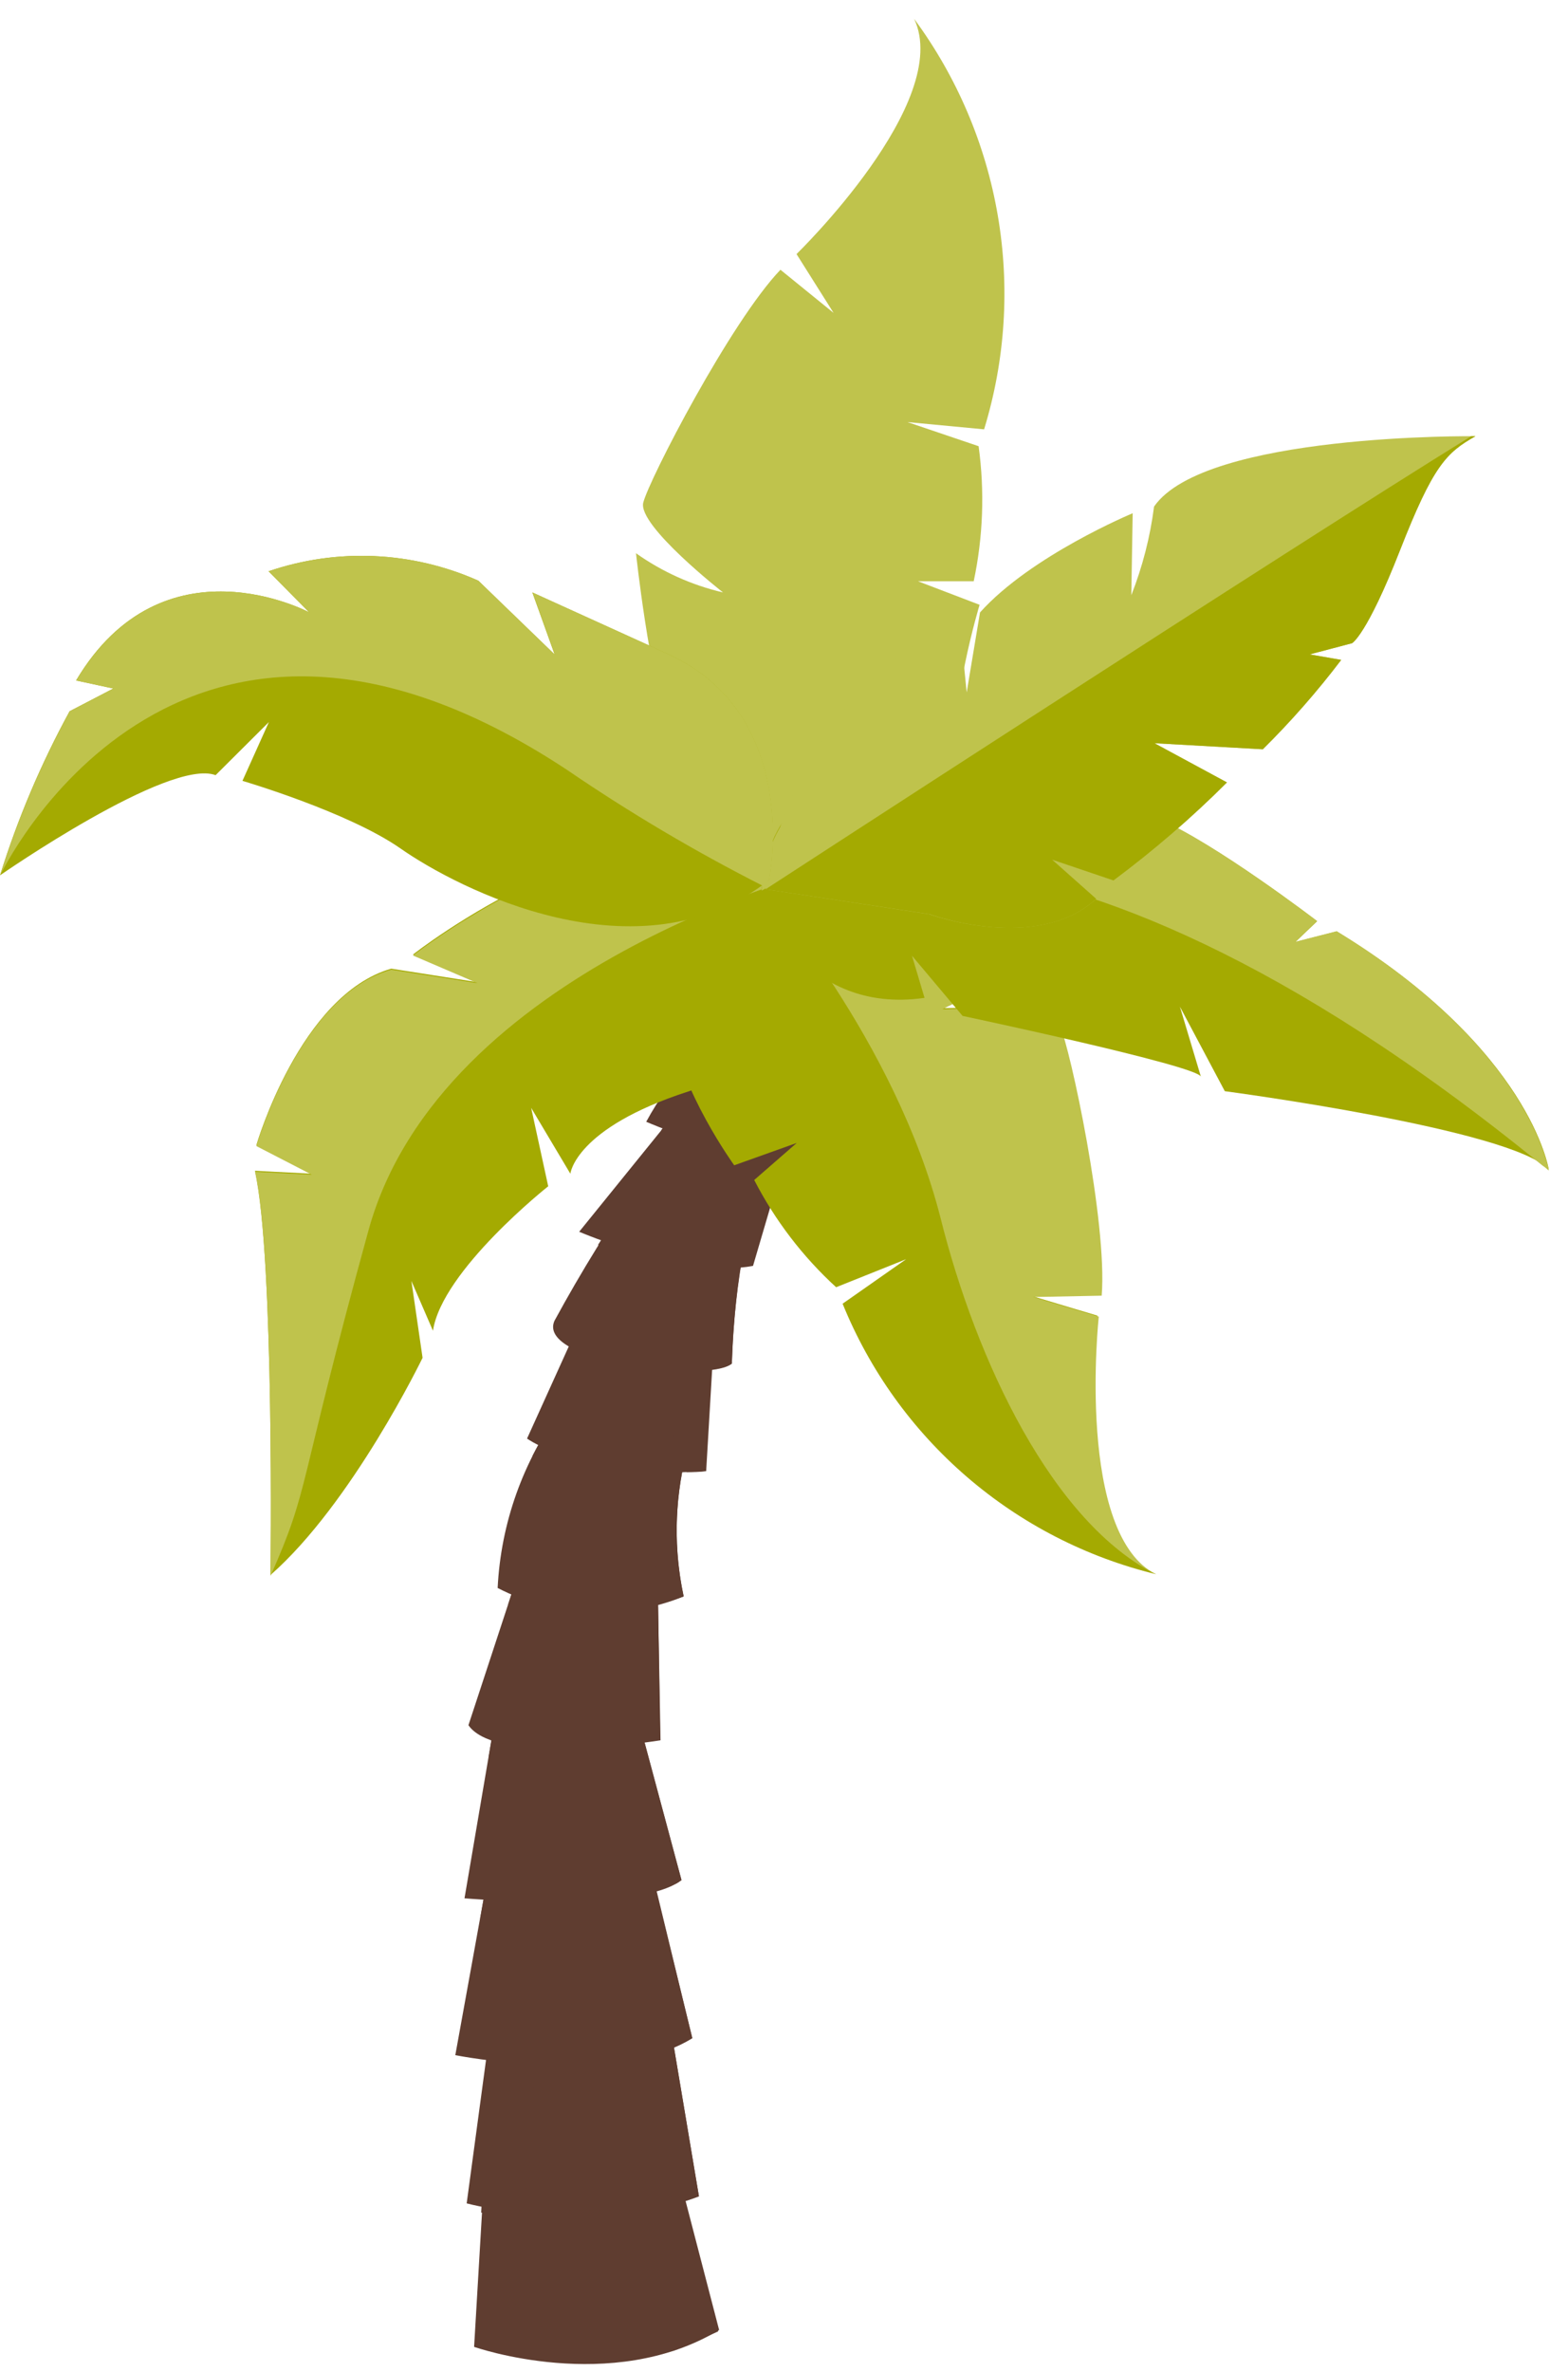
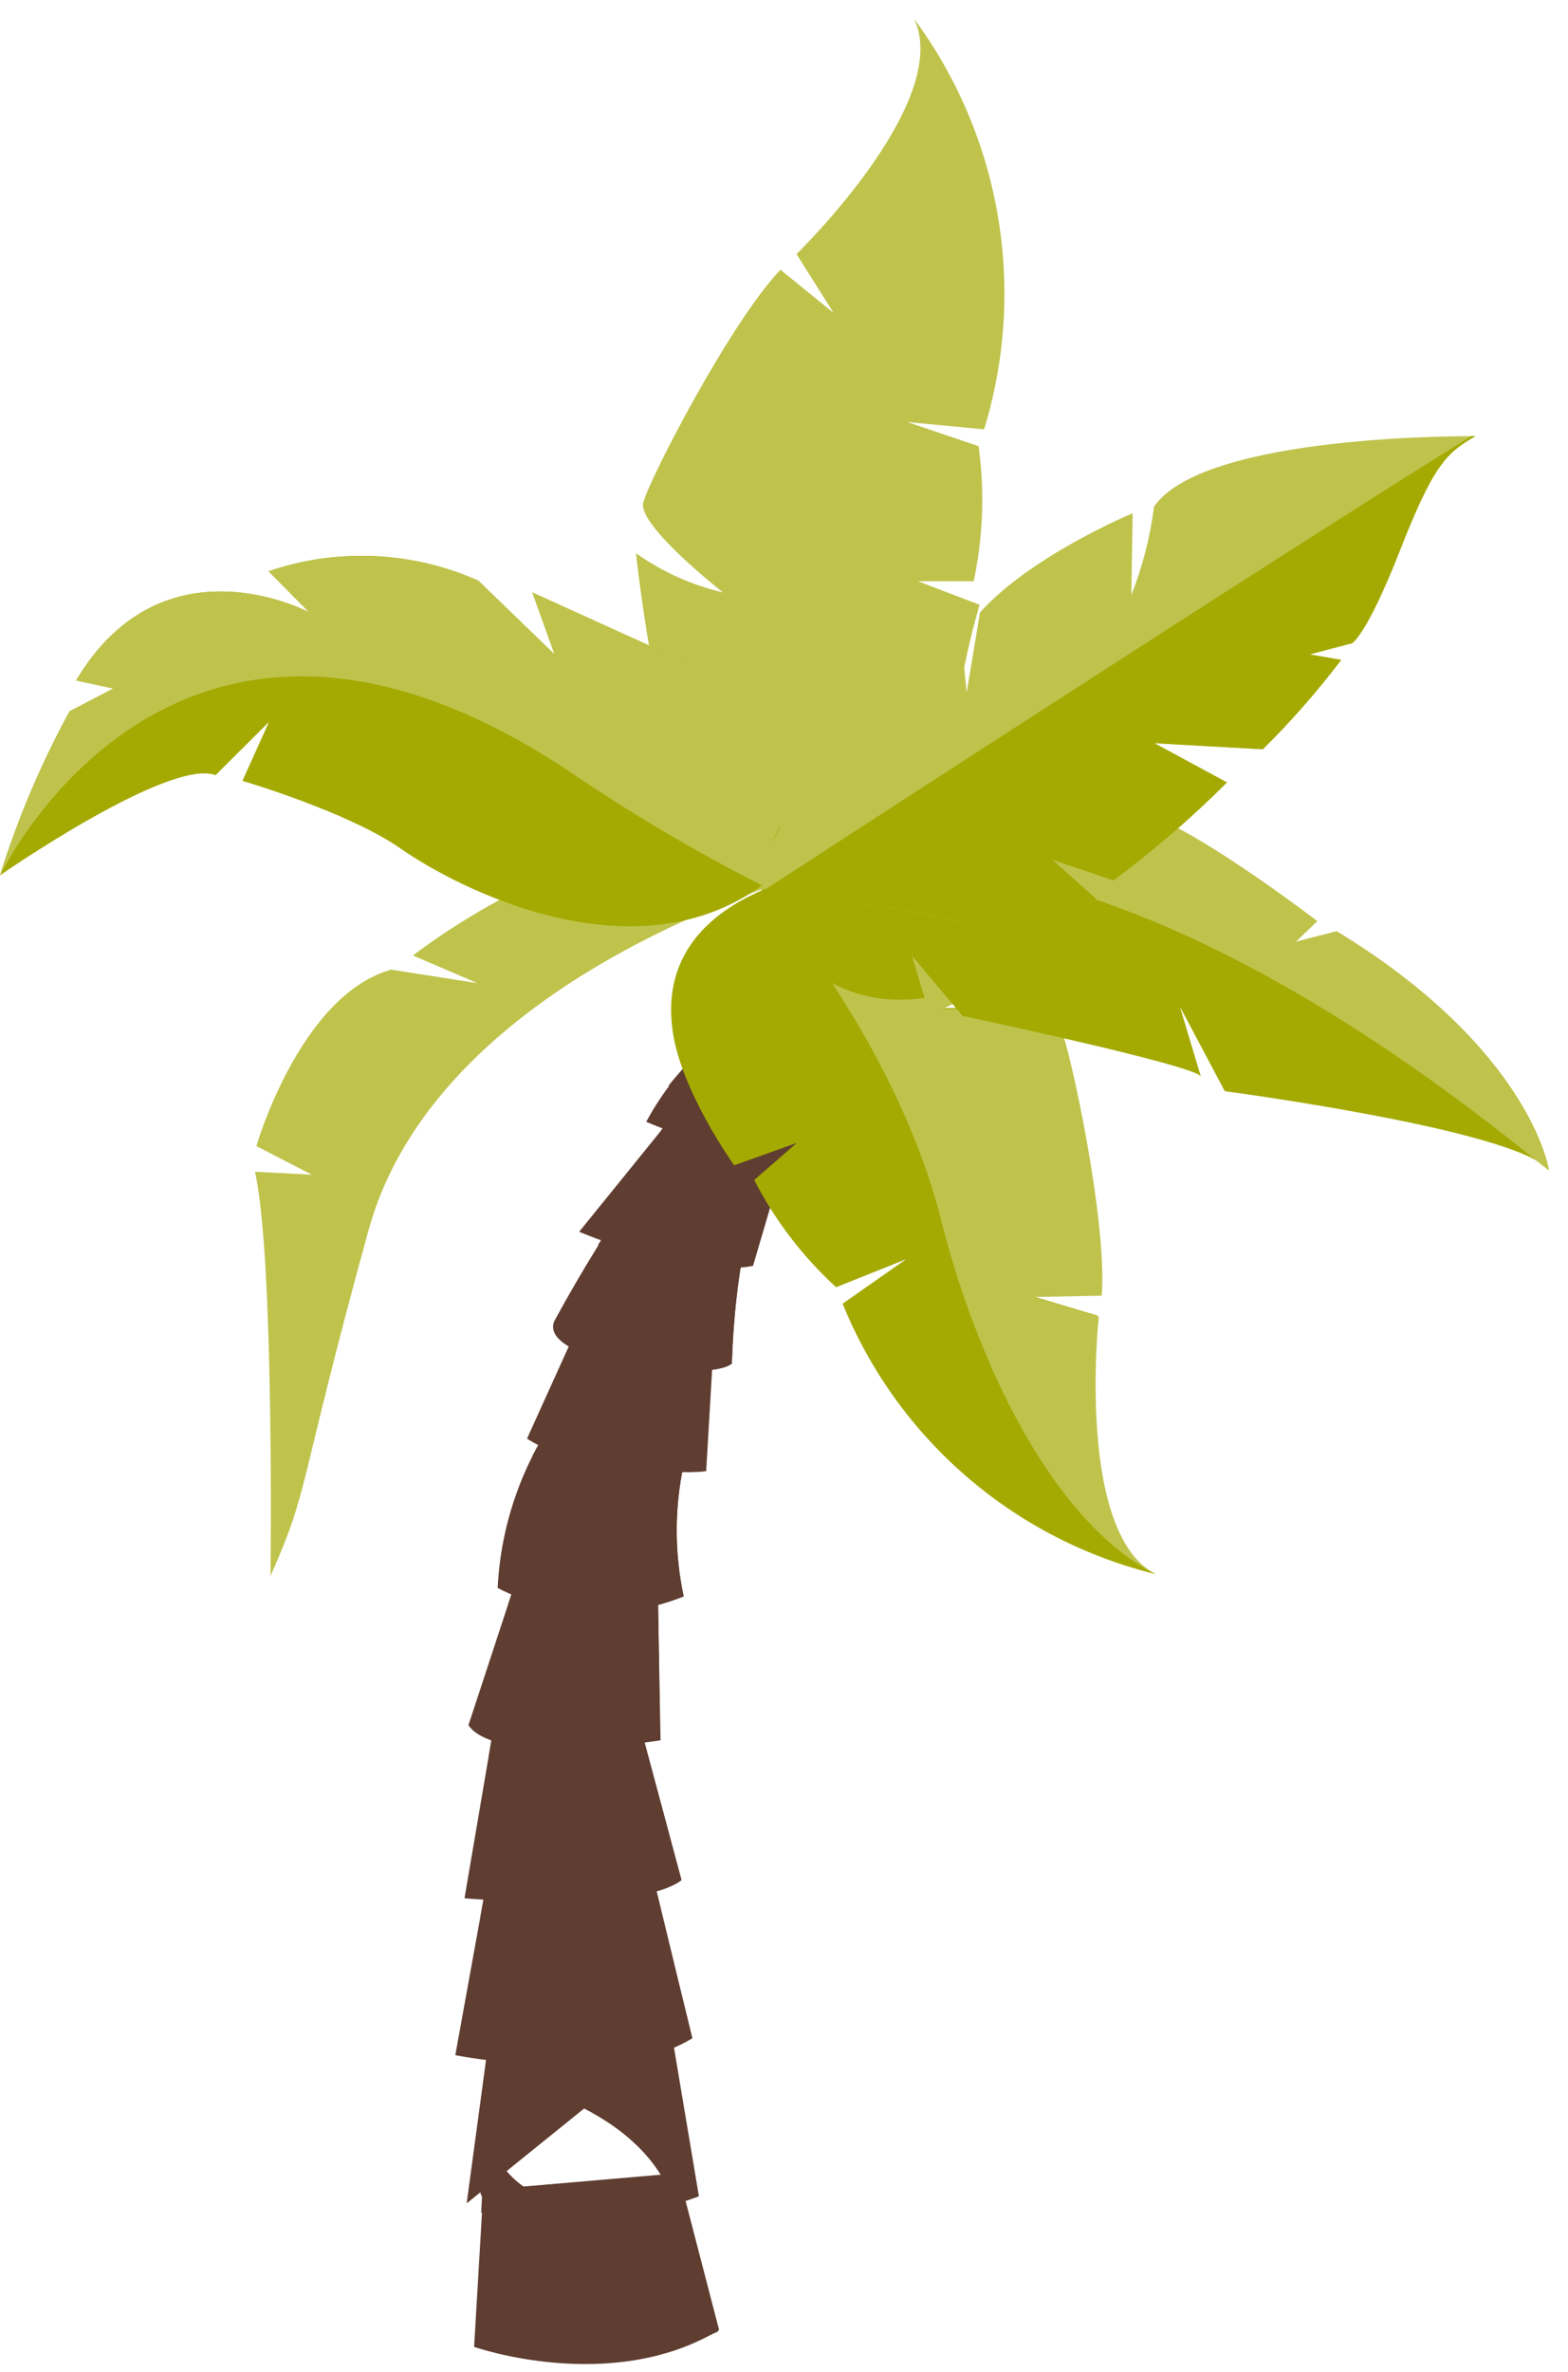
<svg xmlns="http://www.w3.org/2000/svg" width="80" height="121" viewBox="0 0 80 121" fill="none">
  <path d="M24.66 111.71L24.189 119.71C24.189 119.71 31.189 122.17 36.69 118.85L34.61 110.85L24.66 111.71Z" fill="#5F3D30" />
  <path d="M34.61 110.91L24.61 111.71L24.55 112.86C24.55 112.86 32.91 114.06 34.33 119.92C34.75 119.73 36.23 119.12 36.64 118.92L34.61 110.91Z" fill="#5F3D30" />
-   <path d="M24.89 104.39L23.81 112.39C23.81 112.39 30.24 114.11 35.66 112.03L34.3 103.92L24.89 104.39Z" fill="#5F3D30" />
+   <path d="M24.89 104.39L23.81 112.39L34.3 103.92L24.89 104.39Z" fill="#5F3D30" />
  <path d="M34.309 103.98L24.839 104.75L24.779 105.9C24.779 105.9 32.639 107.02 34.409 112.43C34.834 112.321 35.251 112.187 35.659 112.03L34.309 103.98Z" fill="#5F3D30" />
  <path d="M24.739 96.5L23.23 104.83C23.23 104.83 31.3 106.45 35.32 103.95L33.32 95.82L24.739 96.5Z" fill="#5F3D30" />
  <path d="M33.38 95.96L24.71 96.66L24.5 97.86C25.57 98.04 32.5 99.42 34.05 104.58C34.493 104.419 34.918 104.215 35.32 103.97L33.38 95.96Z" fill="#5F3D30" />
  <path d="M25.269 87.61L23.699 96.83C23.699 96.83 32.629 97.59 34.769 95.9L32.349 86.9L25.269 87.61Z" fill="#5F3D30" />
  <path d="M32.61 87.84L25.13 88.44L24.93 89.62C25.75 89.76 32.77 91.05 34.459 96.1C34.569 96.044 34.673 95.977 34.77 95.9L32.61 87.84Z" fill="#5F3D30" />
  <path d="M33.55 80.56L33.7 88.77C33.7 88.77 25.36 90.13 23.9 88L26.61 79.75L33.55 80.56Z" fill="#5F3D30" />
  <path d="M33.56 80.84L26.42 80.32L25.92 81.86C28.06 82.8 32.01 85.03 32.68 88.86L33.68 88.72L33.56 80.84Z" fill="#5F3D30" />
  <path d="M28.65 71.86C26.687 74.519 25.553 77.699 25.39 81C26.846 81.753 28.449 82.181 30.087 82.255C31.726 82.33 33.361 82.048 34.88 81.43C34.273 78.584 34.446 75.626 35.38 72.87L28.65 71.86Z" fill="#5F3D30" />
  <path d="M34.99 74.25L27.79 73.13C27.59 73.46 27.38 73.85 27.16 74.28C28.51 74.91 33.34 77.43 34.03 81.72C34.31 81.64 34.59 81.54 34.88 81.43C34.372 79.059 34.41 76.604 34.99 74.25Z" fill="#5F3D30" />
  <path d="M30.06 66.38L26.89 73.38C26.89 73.38 29.829 75.48 35.969 75.04L36.39 67.92L30.06 66.38Z" fill="#5F3D30" />
  <path d="M28.939 68.92C29.939 69.34 34.469 71.49 35.029 75.09C35.34 75.09 35.669 75.09 36.029 75.04L36.37 69.24L29.37 68.06L28.939 68.92Z" fill="#5F3D30" />
  <path d="M32.8 60.07C31.163 62.418 29.657 64.855 28.29 67.37C27.349 69.47 36.06 70.58 37.34 69.56C37.34 69.56 37.49 63.68 38.63 61.56L32.8 60.07Z" fill="#5F3D30" />
  <path d="M30.51 63.5C31.98 64.21 35.7 66.32 36.86 69.75C37.032 69.707 37.195 69.633 37.34 69.53C37.398 67.452 37.625 65.382 38.02 63.34L31.3 62.29L30.51 63.5Z" fill="#5F3D30" />
  <path d="M34.06 57.26L29.55 62.83C29.55 62.83 35.12 65.22 38.42 64.57L40.21 58.48L34.06 57.26Z" fill="#5F3D30" />
  <path d="M40.06 59.01L37.98 58.01L34.07 57.23L33.74 57.64C34.94 58.81 37.25 61.47 37.38 64.64C37.716 64.631 38.05 64.597 38.38 64.54L40.06 59.01Z" fill="#5F3D30" />
  <path d="M38.4 51.56C36.111 52.921 34.234 54.877 32.97 57.22C32.97 57.22 39.53 60.06 41.29 58.8L42.72 52.69L38.4 51.56Z" fill="#5F3D30" />
  <path d="M34.109 55.38C35.71 56.205 37.083 57.41 38.109 58.89C38.711 59.024 39.323 59.101 39.939 59.12L40.179 55.01L35.179 54.17C34.8 54.552 34.442 54.956 34.109 55.38Z" fill="#5F3D30" />
  <path d="M25.13 91.73C25.13 91.73 24.21 94.86 24.89 95.73C25.57 96.6 29.64 96.5 29.64 96.5C29.64 96.5 24.96 96.41 25.13 91.73Z" fill="#5F3D30" />
  <path d="M24.8 99.28C24.8 99.28 23.72 102.97 24.52 104.05C25.32 105.13 30.11 104.96 30.11 104.96C30.11 104.96 24.61 104.79 24.8 99.28Z" fill="#5F3D30" />
  <path d="M25.11 113.91C25.11 113.91 24.38 118.26 25.17 119.33C25.96 120.4 31.84 120.33 31.84 120.33C31.84 120.33 24.92 119.41 25.11 113.91Z" fill="#5F3D30" />
  <path d="M25.55 84.1C25.55 84.1 24.06 87.1 24.55 87.85C25.04 88.6 28.55 88.97 28.55 88.97C28.001 88.911 27.474 88.727 27.007 88.432C26.54 88.137 26.147 87.74 25.857 87.27C25.568 86.8 25.39 86.27 25.337 85.721C25.283 85.171 25.356 84.617 25.55 84.1Z" fill="#5F3D30" />
  <path d="M26.749 76.2C26.749 76.2 25.449 79.55 25.899 80.51C26.349 81.47 30.189 81.94 30.189 81.94C30.189 81.94 25.689 80.55 26.749 76.2Z" fill="#5F3D30" />
  <path d="M24.949 106.86C24.949 106.86 24.109 111.05 24.569 112.01C25.029 112.97 31.119 112.85 31.119 112.85C31.119 112.85 24.059 112.84 24.949 106.86Z" fill="#5F3D30" />
  <path d="M29.18 70.09C29.18 70.09 27.66 72.18 27.9 72.99C28.14 73.8 31.15 74.55 31.15 74.55C30.704 74.419 30.293 74.193 29.943 73.887C29.594 73.581 29.316 73.202 29.129 72.777C28.941 72.353 28.848 71.892 28.857 71.428C28.866 70.964 28.976 70.507 29.18 70.09Z" fill="#5F3D30" />
  <path d="M30.29 64.85C30.29 64.85 28.77 66.94 29.01 67.74C29.25 68.54 32.26 69.3 32.26 69.3C31.815 69.171 31.403 68.946 31.054 68.641C30.705 68.335 30.427 67.958 30.239 67.534C30.052 67.11 29.959 66.65 29.968 66.186C29.977 65.723 30.087 65.267 30.29 64.85Z" fill="#5F3D30" />
  <path d="M32.4 59.79C32.4 59.79 30.76 61.79 30.95 62.63C31.14 63.47 34.61 63.93 34.61 63.93C34.61 63.93 30.81 63.1 32.4 59.79Z" fill="#5F3D30" />
-   <path d="M42.87 47.38C42.87 47.38 40.87 53.81 35.1 55.68C29.33 57.55 29.1 59.87 29.1 59.87L27.1 56.51L27.97 60.51C27.97 60.51 22.55 64.8 22.09 67.88L20.99 65.34L21.56 69.26C21.56 69.26 17.97 76.68 13.8 80.34C13.8 80.34 14.01 64.2 13.01 59.72L15.91 59.87L13.08 58.41C13.08 58.41 15.3 50.75 19.96 49.41L24.36 50.1L21.07 48.69C21.07 48.69 31.75 40.24 40.47 43.18C41.273 43.522 41.943 44.117 42.377 44.876C42.81 45.634 42.983 46.514 42.87 47.38Z" fill="#A4AA01" />
  <path d="M41.98 44.37C41.582 43.867 41.062 43.474 40.47 43.23C31.75 40.29 21.07 48.74 21.07 48.74L24.36 50.15L19.96 49.46C15.3 50.76 13.08 58.46 13.08 58.46L15.91 59.92L13.01 59.77C14.01 64.25 13.8 80.39 13.8 80.39C15.85 75.78 15.11 76.17 18.8 62.76C22.49 49.35 41.98 44.37 41.98 44.37Z" fill="#BFC34C" />
  <path d="M38.91 45.4C38.91 45.4 43.23 42.88 45.73 44.27C48.23 45.66 52.68 50.05 52.68 50.05C51.047 50.198 49.46 50.667 48.01 51.43C48.01 51.43 53.53 51.19 54.01 52.29C54.49 53.39 56.44 62.29 56.14 66.04L52.65 66.11L55.99 67.11C55.99 67.11 54.77 78.33 58.99 80.3C55.42 79.432 52.108 77.728 49.326 75.329C46.544 72.93 44.372 69.903 42.99 66.5L46.23 64.23L42.66 65.66C40.953 64.099 39.538 62.246 38.48 60.19L40.65 58.3L37.46 59.44C37.46 59.44 34.67 55.58 34.3 52.44C33.87 49 35.81 46.73 38.91 45.4Z" fill="#A4AA01" />
  <path d="M59.06 80.35C54.85 78.35 56.06 67.16 56.06 67.16L52.719 66.16L56.209 66.09C56.51 62.37 54.6 53.44 54.08 52.34C53.56 51.24 48.08 51.48 48.08 51.48C49.53 50.717 51.117 50.248 52.749 50.1C52.749 50.1 48.3 45.7 45.8 44.32C43.3 42.94 38.98 45.45 38.98 45.45C38.98 45.45 45.679 53.08 47.98 62.1C49.8 69.39 53.7 77.71 59.06 80.35Z" fill="#BFC34C" />
  <path d="M39.119 43.6C39.119 43.6 35.119 39.81 34.119 37.14C33.119 34.47 32.449 28.22 32.449 28.22C33.786 29.168 35.294 29.847 36.889 30.22C36.889 30.22 32.529 26.81 32.819 25.64C33.109 24.47 37.279 16.41 39.819 13.76L42.529 15.96L40.639 12.96C40.639 12.96 48.639 5.19 46.639 0.96C48.828 3.929 50.29 7.37 50.91 11.006C51.53 14.642 51.29 18.373 50.209 21.9L46.299 21.53L49.929 22.76C50.243 25.054 50.159 27.385 49.679 29.65H46.839L49.979 30.85C49.979 30.85 48.389 36.09 48.779 39.21C49.169 42.33 41.589 45.87 39.119 43.6Z" fill="#BFC34C" />
  <path d="M38.84 46.05C38.84 46.05 41.01 51.79 47.17 50.9L46.53 48.75L49.11 51.82C49.11 51.82 61.11 54.36 61.27 54.92L60.2 51.35L62.49 55.66C62.49 55.66 77.18 57.6 79.02 59.66C79.02 59.66 78.09 53.53 68.2 47.51L66.09 48.05L67.2 46.99C67.2 46.99 61.98 42.99 59.07 41.76L56.87 43.42L58.36 41.37C58.36 41.37 53.86 37.8 48.61 38.46L47.5 40.46L47.93 38.25C47.93 38.25 38.78 38.15 38.84 46.05Z" fill="#A4AA01" />
  <path d="M68.199 47.5L66.089 48.04L67.199 46.98C67.199 46.98 61.979 42.98 59.069 41.75L56.869 43.41L58.359 41.36C58.359 41.36 53.859 37.79 48.609 38.45L47.499 40.45L47.929 38.24C47.929 38.24 39.299 38.24 38.859 45.43C39.519 45.04 52.409 38.04 78.669 59.43C78.793 59.514 78.91 59.608 79.019 59.71C79.019 59.71 78.059 53.5 68.199 47.5Z" fill="#BFC34C" />
  <path d="M47.4 46.63C47.4 46.63 52.89 48.63 55.93 45.85L53.68 43.85L56.81 44.91C58.859 43.386 60.794 41.715 62.6 39.91L58.9 37.91L64.43 38.22C65.869 36.796 67.206 35.272 68.43 33.66L66.82 33.38L68.98 32.81C68.98 32.81 69.72 32.43 71.42 28.09C73.12 23.75 73.79 23.09 75.28 22.25C75.28 22.25 61.47 22.09 58.88 25.84C58.682 27.389 58.292 28.907 57.72 30.36L57.79 26.18C57.79 26.18 52.61 28.33 50 31.24L49.32 35.32L48.94 31.48C46.304 32.834 44.032 34.802 42.314 37.217C40.596 39.633 39.484 42.425 39.07 45.36L47.4 46.63Z" fill="#BFC34C" />
  <path d="M55.93 45.85L53.68 43.85L56.81 44.91C58.858 43.386 60.793 41.715 62.6 39.91L58.9 37.91L64.43 38.22C65.868 36.796 67.205 35.272 68.43 33.66L66.82 33.38L68.98 32.81C68.98 32.81 69.72 32.43 71.42 28.09C73.12 23.75 73.79 23.09 75.279 22.25H75.06C65.7 28.03 39.06 45.36 39.06 45.36L47.43 46.63C47.43 46.63 52.89 48.64 55.93 45.85Z" fill="#A4AA01" />
  <path d="M39.23 44.9C39.23 44.9 40.97 36.5 34.07 33.36L27.16 30.22L28.3 33.39L24.4 29.62C21.022 28.114 17.199 27.943 13.7 29.14L15.78 31.24C15.78 31.24 8.33 27.24 3.88 34.71L5.78 35.12L3.55 36.28C2.094 38.946 0.904 41.75 0 44.65C0 44.65 8.63 38.65 11 39.54L13.72 36.83L12.37 39.83C12.37 39.83 17.75 41.41 20.42 43.27C23.31 45.3 32.58 50.12 39.23 44.9Z" fill="#A4AA01" />
  <path d="M28.93 39.27C32.132 41.457 35.472 43.434 38.93 45.19L39.24 44.9C39.24 44.9 40.98 36.5 34.08 33.36L27.17 30.22L28.31 33.39L24.41 29.62C21.032 28.114 17.209 27.943 13.71 29.14L15.79 31.24C15.79 31.24 8.34 27.24 3.89 34.71L5.79 35.12L3.56 36.28C2.103 38.946 0.914 41.75 0.01 44.65C0.01 44.65 8.82 25.99 28.93 39.27Z" fill="#BFC34C" />
</svg>